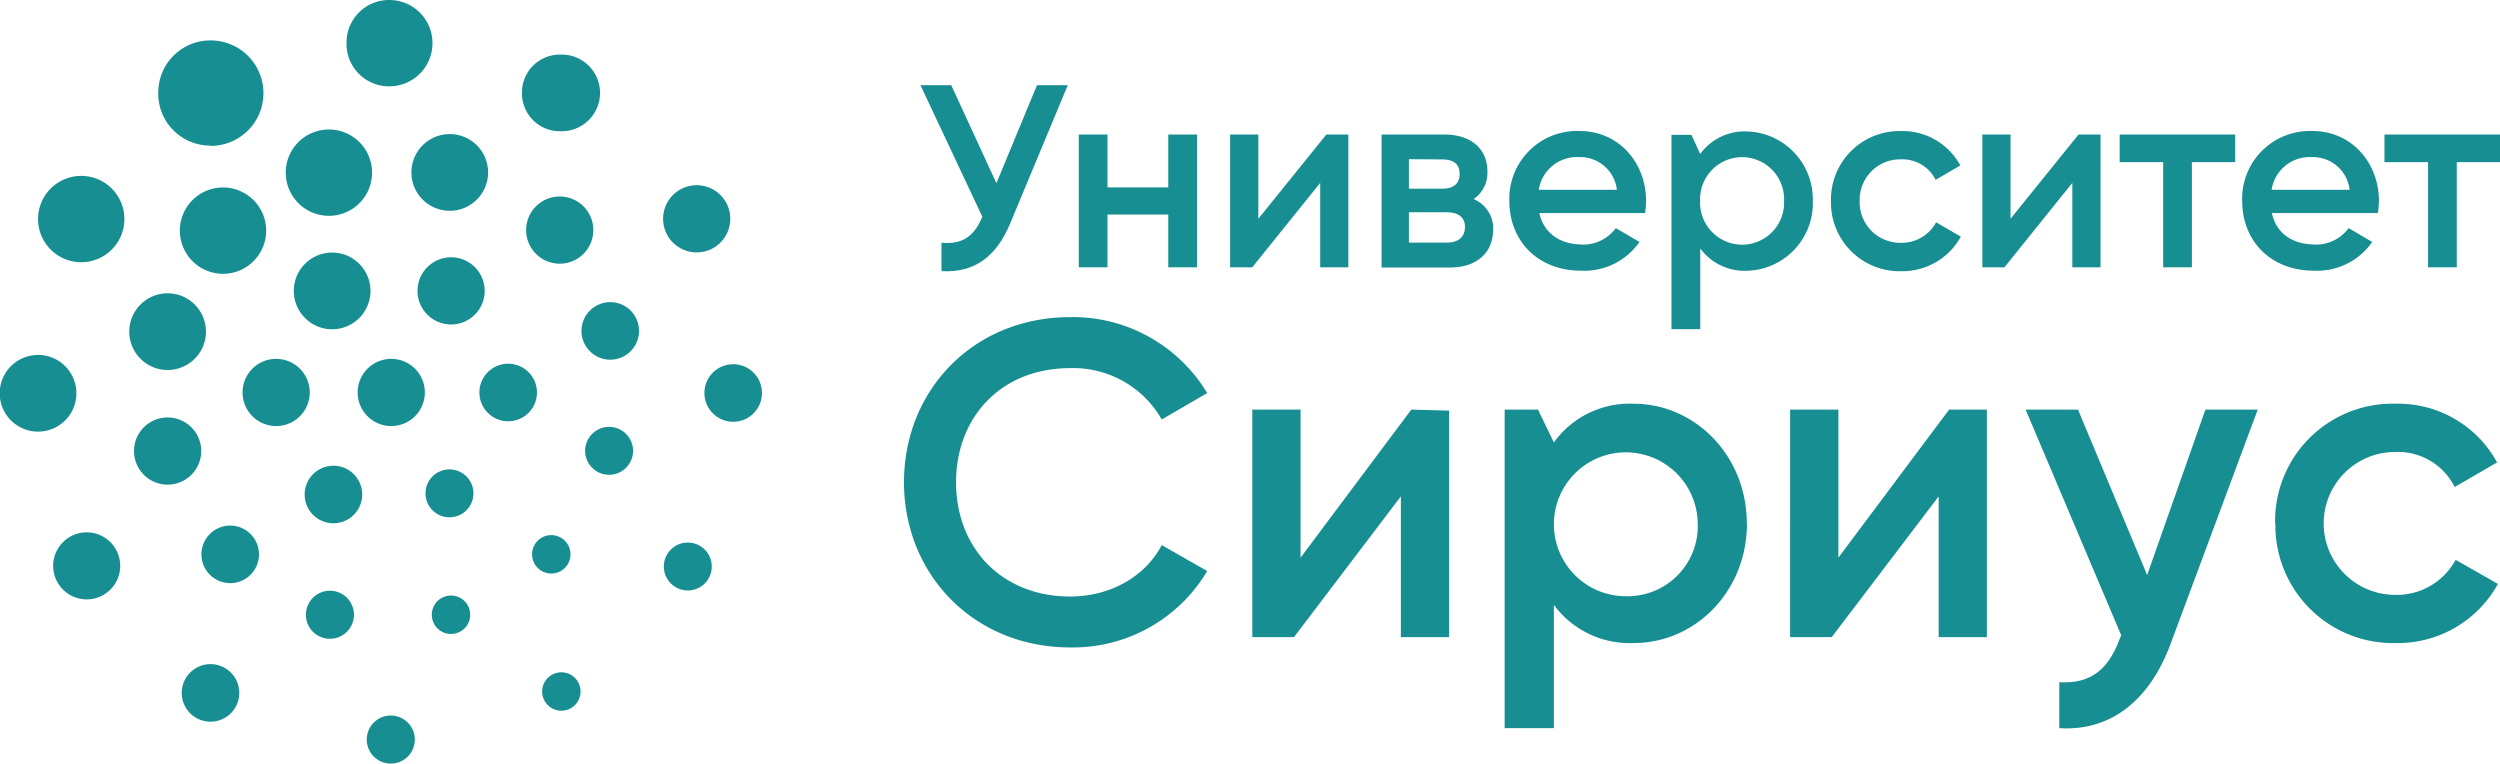
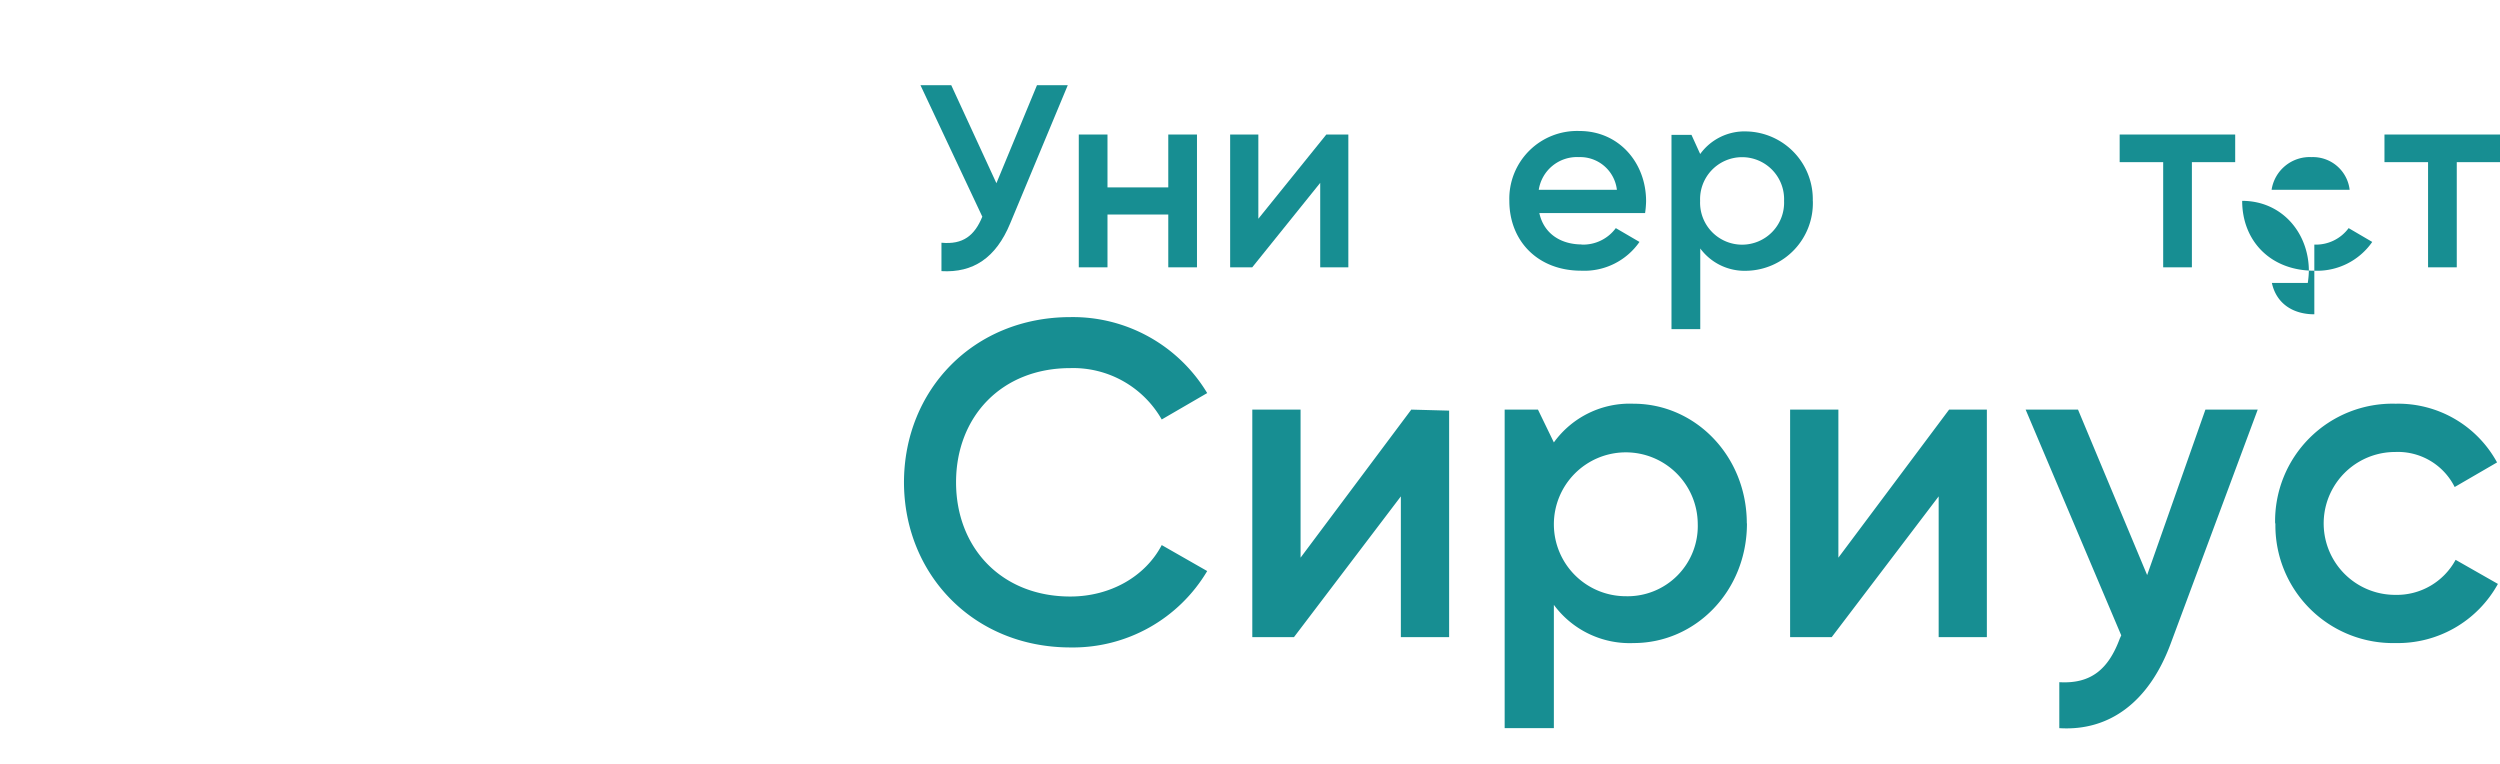
<svg xmlns="http://www.w3.org/2000/svg" viewBox="0 0 347.52 106.14">
  <defs>
    <style>.cls-1{fill:#178e92;}</style>
  </defs>
  <g id="Слой_2" data-name="Слой 2">
    <g id="Слой_1-2" data-name="Слой 1">
-       <path class="cls-1" d="M62.53,88.12a2.67,2.67,0,1,0,0-5.33,2.67,2.67,0,0,0,0,5.33m13.94-8.4a2.67,2.67,0,1,0,0-5.33,2.67,2.67,0,0,0,0,5.33M84.67,66a3.33,3.33,0,1,0,0-6.66,3.33,3.33,0,0,0,0,6.66m.16-16a4,4,0,1,0,0-8,4,4,0,0,0,0,8M77.59,36.65a4.67,4.67,0,1,0,0-9.33,4.67,4.67,0,0,0,0,9.33M62.52,29.3a5.33,5.33,0,1,0,0-10.66,5.33,5.33,0,0,0,0,10.66M45.72,30a6,6,0,1,0,0-12,6,6,0,0,0,0,12M31,38.06a6,6,0,1,0,0-12,6,6,0,0,0,0,12M23.3,51.43a5.33,5.33,0,1,0,0-10.66,5.33,5.33,0,0,0,0,10.66m0,15.94a4.67,4.67,0,1,0,0-9.34,4.67,4.67,0,0,0,0,9.34M32,81.06a4,4,0,1,0,0-8,4,4,0,0,0,0,8m13.68,7.73a3.34,3.34,0,1,0,0-6.67,3.34,3.34,0,0,0,0,6.67m.67-16.05a4,4,0,1,0,0-8,4,4,0,0,0,0,8M38.17,59.22a4.67,4.67,0,1,0,0-9.33,4.67,4.67,0,0,0,0,9.33m16,0a4.67,4.67,0,1,0,0-9.33,4.67,4.67,0,0,0,0,9.33m-8-13.45a5.33,5.33,0,1,0,0-10.66,5.33,5.33,0,0,0,0,10.66m16.32-.67a4.67,4.67,0,1,0,0-9.33,4.67,4.67,0,0,0,0,9.33m8.15,13.46a4,4,0,1,0,0-8,4,4,0,0,0,0,8M62.48,71.91a3.33,3.33,0,1,0,0-6.66,3.33,3.33,0,0,0,0,6.66M29.26,100.32a4,4,0,1,0,0-8,4,4,0,0,0,0,8m-17.21-17a4.66,4.66,0,1,0,0-9.32,4.66,4.66,0,0,0,0,9.32M5.29,60a5.33,5.33,0,1,0,0-10.66A5.33,5.33,0,0,0,5.29,60m6-23.55a6,6,0,1,0,0-12,6,6,0,0,0,0,12m18-16.17a7.33,7.33,0,1,0,0-14.66A7.24,7.24,0,0,0,22,12.92a7.22,7.22,0,0,0,7.27,7.32M54.12,12a6,6,0,0,0,6-6,6,6,0,0,0-6-6,5.91,5.91,0,0,0-5.95,6,5.9,5.9,0,0,0,5.95,6m23.73,6.24a5.33,5.33,0,1,0,0-10.65,5.26,5.26,0,0,0-5.29,5.34,5.25,5.25,0,0,0,5.29,5.31M96.63,35.08a4.67,4.67,0,1,0,0-9.33,4.67,4.67,0,0,0,0,9.33m5.29,23.55a4,4,0,1,0,0-8,4,4,0,0,0,0,8M95.61,82.08a3.33,3.33,0,1,0,0-6.66,3.33,3.33,0,0,0,0,6.66M77.87,98.79a2.67,2.67,0,1,0,0-5.33,2.67,2.67,0,0,0,0,5.33m-23.73,7.35a3.34,3.34,0,0,1,0-6.67,3.34,3.34,0,1,1,0,6.67" />
      <path class="cls-1" d="M125.66,67c0,12.84,9.67,23,23.15,23a21.71,21.71,0,0,0,19-10.62l-6.32-3.61c-2.28,4.37-7.15,7.15-12.71,7.15-9.56,0-15.88-6.77-15.88-15.88s6.32-15.87,15.88-15.87a14.17,14.17,0,0,1,12.71,7.14l6.32-3.67a21.8,21.8,0,0,0-19-10.56c-13.48,0-23.15,10.12-23.15,23m75.78-10V88.57h-6.71V69L179.87,88.57h-5.79V56.94h6.71V77.52l15.39-20.58ZM236,72.76a10,10,0,1,0-10,10.12,9.76,9.76,0,0,0,10-10.12m6.84,0c0,9.42-7.15,16.63-15.75,16.63A13.09,13.09,0,0,1,216,84.08v17.14h-6.84V56.94h4.63L216,61.5a13,13,0,0,1,11.07-5.38c8.6,0,15.75,7.27,15.75,16.64m33.37-15.82V88.57h-6.7V69L254.62,88.57h-5.78V56.94h6.71V77.52l15.39-20.58Zm37.65,0L301.7,89.58c-3,8-8.48,12.08-15.44,11.64V94.83c4.43.26,6.84-1.83,8.41-6.07l.2-.44L281.58,56.94h7.28l9.61,23,8.1-23Zm2.42,15.82A16.32,16.32,0,0,1,333,56.12a15.65,15.65,0,0,1,14.11,8.16l-5.89,3.42a8.82,8.82,0,0,0-8.28-4.87,9.93,9.93,0,0,0,0,19.86,9.29,9.29,0,0,0,8.41-4.87l5.88,3.35A15.89,15.89,0,0,1,333,89.39a16.35,16.35,0,0,1-16.7-16.63" />
      <path class="cls-1" d="M148.43,11.84l-8,19.2c-2,4.84-5.17,6.9-9.56,6.65V33.74c3,.29,4.61-1,5.68-3.62l-8.6-18.28h4.28l6.28,13.63,5.64-13.63Z" />
      <polygon class="cls-1" points="166.39 18.7 166.39 37.16 162.4 37.16 162.4 29.82 153.95 29.82 153.95 37.16 149.96 37.16 149.96 18.7 153.95 18.7 153.95 26.05 162.4 26.05 162.4 18.7 166.39 18.7" />
      <polygon class="cls-1" points="187.43 18.7 187.43 37.16 183.52 37.16 183.52 25.42 174.07 37.16 171 37.16 171 18.7 174.92 18.7 174.92 30.41 184.37 18.7 187.43 18.7" />
-       <path class="cls-1" d="M203.64,31.51c0-1.29-.92-2-2.51-2h-5.28v4.21h5.28c1.59,0,2.51-.77,2.51-2.18m-7.79-9.41v4.1h4.62c1.58,0,2.43-.7,2.43-2.07s-.88-2-2.43-2Zm11.7,9.82c0,2.95-2,5.24-6.05,5.24h-9.45V18.7h8.71c3.92,0,6,2.18,6,5.1a4.39,4.39,0,0,1-1.92,3.87,4.45,4.45,0,0,1,2.73,4.25" />
      <path class="cls-1" d="M224.76,26.38a5.14,5.14,0,0,0-5.28-4.54,5.37,5.37,0,0,0-5.58,4.54ZM219.85,34a5.64,5.64,0,0,0,4.76-2.29l3.29,1.92a9.33,9.33,0,0,1-8.09,4c-6.09,0-10-4.17-10-9.71a9.42,9.42,0,0,1,9.75-9.71c5.5,0,9.26,4.43,9.26,9.75a12.81,12.81,0,0,1-.14,1.66h-14.7c.63,2.88,3,4.36,5.91,4.36" />
      <path class="cls-1" d="M248,27.93a5.84,5.84,0,1,0-11.67,0,5.84,5.84,0,1,0,11.67,0m4,0a9.41,9.41,0,0,1-9.19,9.71,7.66,7.66,0,0,1-6.46-3.1V45.75h-4v-27h2.78l1.21,2.66a7.61,7.61,0,0,1,6.46-3.14,9.43,9.43,0,0,1,9.19,9.71" />
-       <path class="cls-1" d="M254.52,27.93a9.52,9.52,0,0,1,9.75-9.71A9.14,9.14,0,0,1,272.5,23l-3.43,2a5.18,5.18,0,0,0-4.84-2.85,5.63,5.63,0,0,0-5.72,5.8,5.63,5.63,0,0,0,5.72,5.8,5.43,5.43,0,0,0,4.91-2.85l3.43,2a9.27,9.27,0,0,1-8.3,4.8,9.54,9.54,0,0,1-9.75-9.71" />
-       <polygon class="cls-1" points="291.99 18.7 291.99 37.16 288.07 37.16 288.07 25.42 278.63 37.16 275.56 37.16 275.56 18.7 279.48 18.7 279.48 30.41 288.93 18.7 291.99 18.7" />
      <polygon class="cls-1" points="310.71 22.54 304.69 22.54 304.69 37.16 300.7 37.16 300.7 22.54 294.65 22.54 294.65 18.7 310.71 18.7 310.71 22.54" />
-       <path class="cls-1" d="M326.62,26.38a5.14,5.14,0,0,0-5.28-4.54,5.36,5.36,0,0,0-5.57,4.54ZM321.71,34a5.65,5.65,0,0,0,4.77-2.29l3.28,1.92a9.33,9.33,0,0,1-8.08,4c-6.09,0-10-4.17-10-9.71a9.42,9.42,0,0,1,9.74-9.71c5.5,0,9.27,4.43,9.27,9.75a12.8,12.8,0,0,1-.15,1.66H315.81c.62,2.88,2.95,4.36,5.9,4.36" />
+       <path class="cls-1" d="M326.62,26.38a5.14,5.14,0,0,0-5.28-4.54,5.36,5.36,0,0,0-5.57,4.54ZM321.71,34a5.65,5.65,0,0,0,4.77-2.29l3.28,1.92a9.33,9.33,0,0,1-8.08,4c-6.09,0-10-4.17-10-9.71c5.5,0,9.27,4.43,9.27,9.75a12.8,12.8,0,0,1-.15,1.66H315.81c.62,2.88,2.95,4.36,5.9,4.36" />
      <polygon class="cls-1" points="347.52 22.54 341.51 22.54 341.51 37.16 337.52 37.16 337.52 22.54 331.46 22.54 331.46 18.7 347.52 18.7 347.52 22.54" />
    </g>
  </g>
</svg>